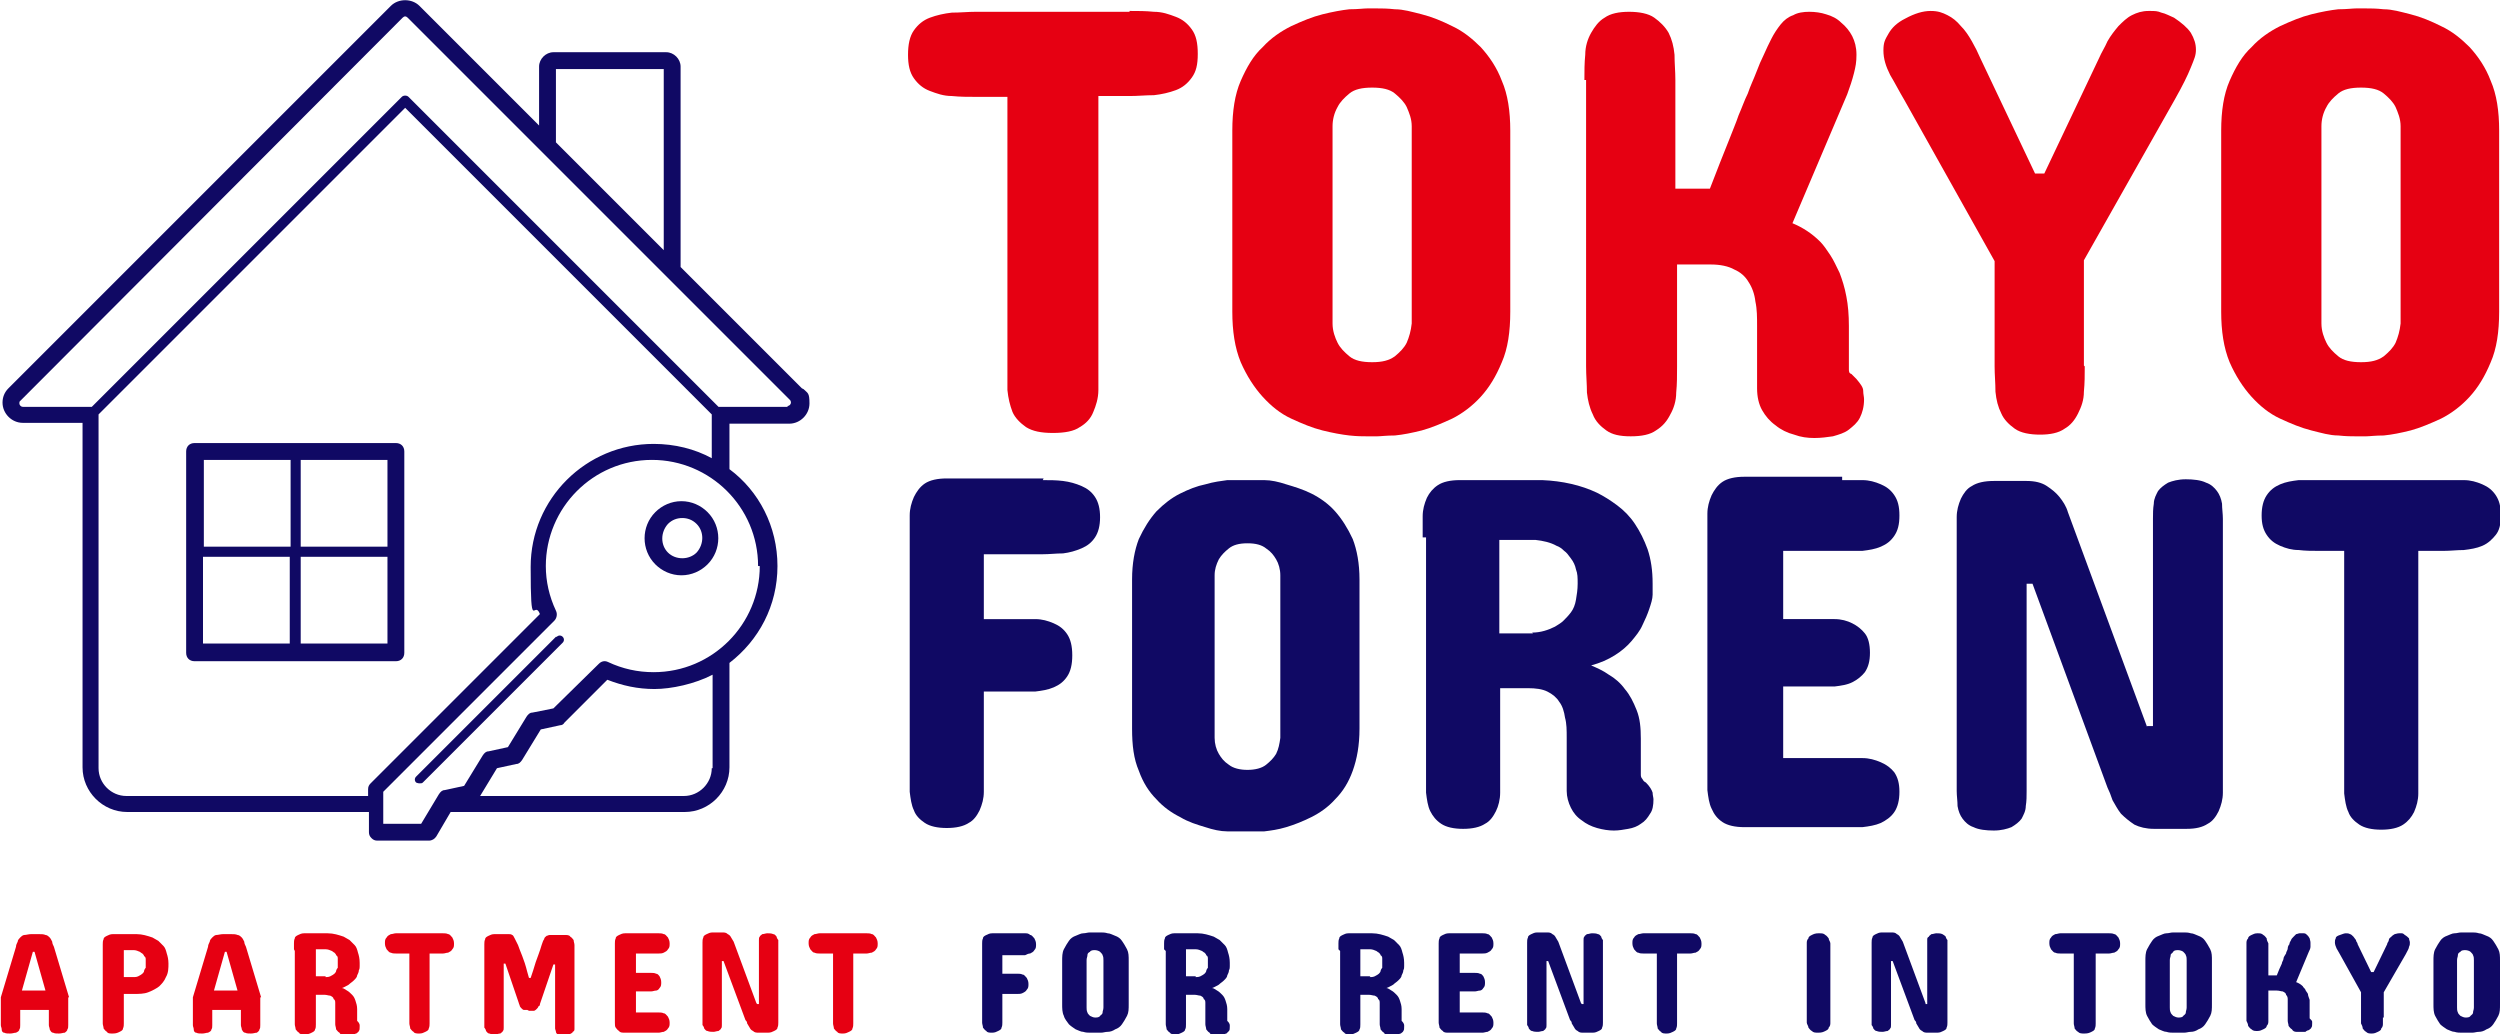
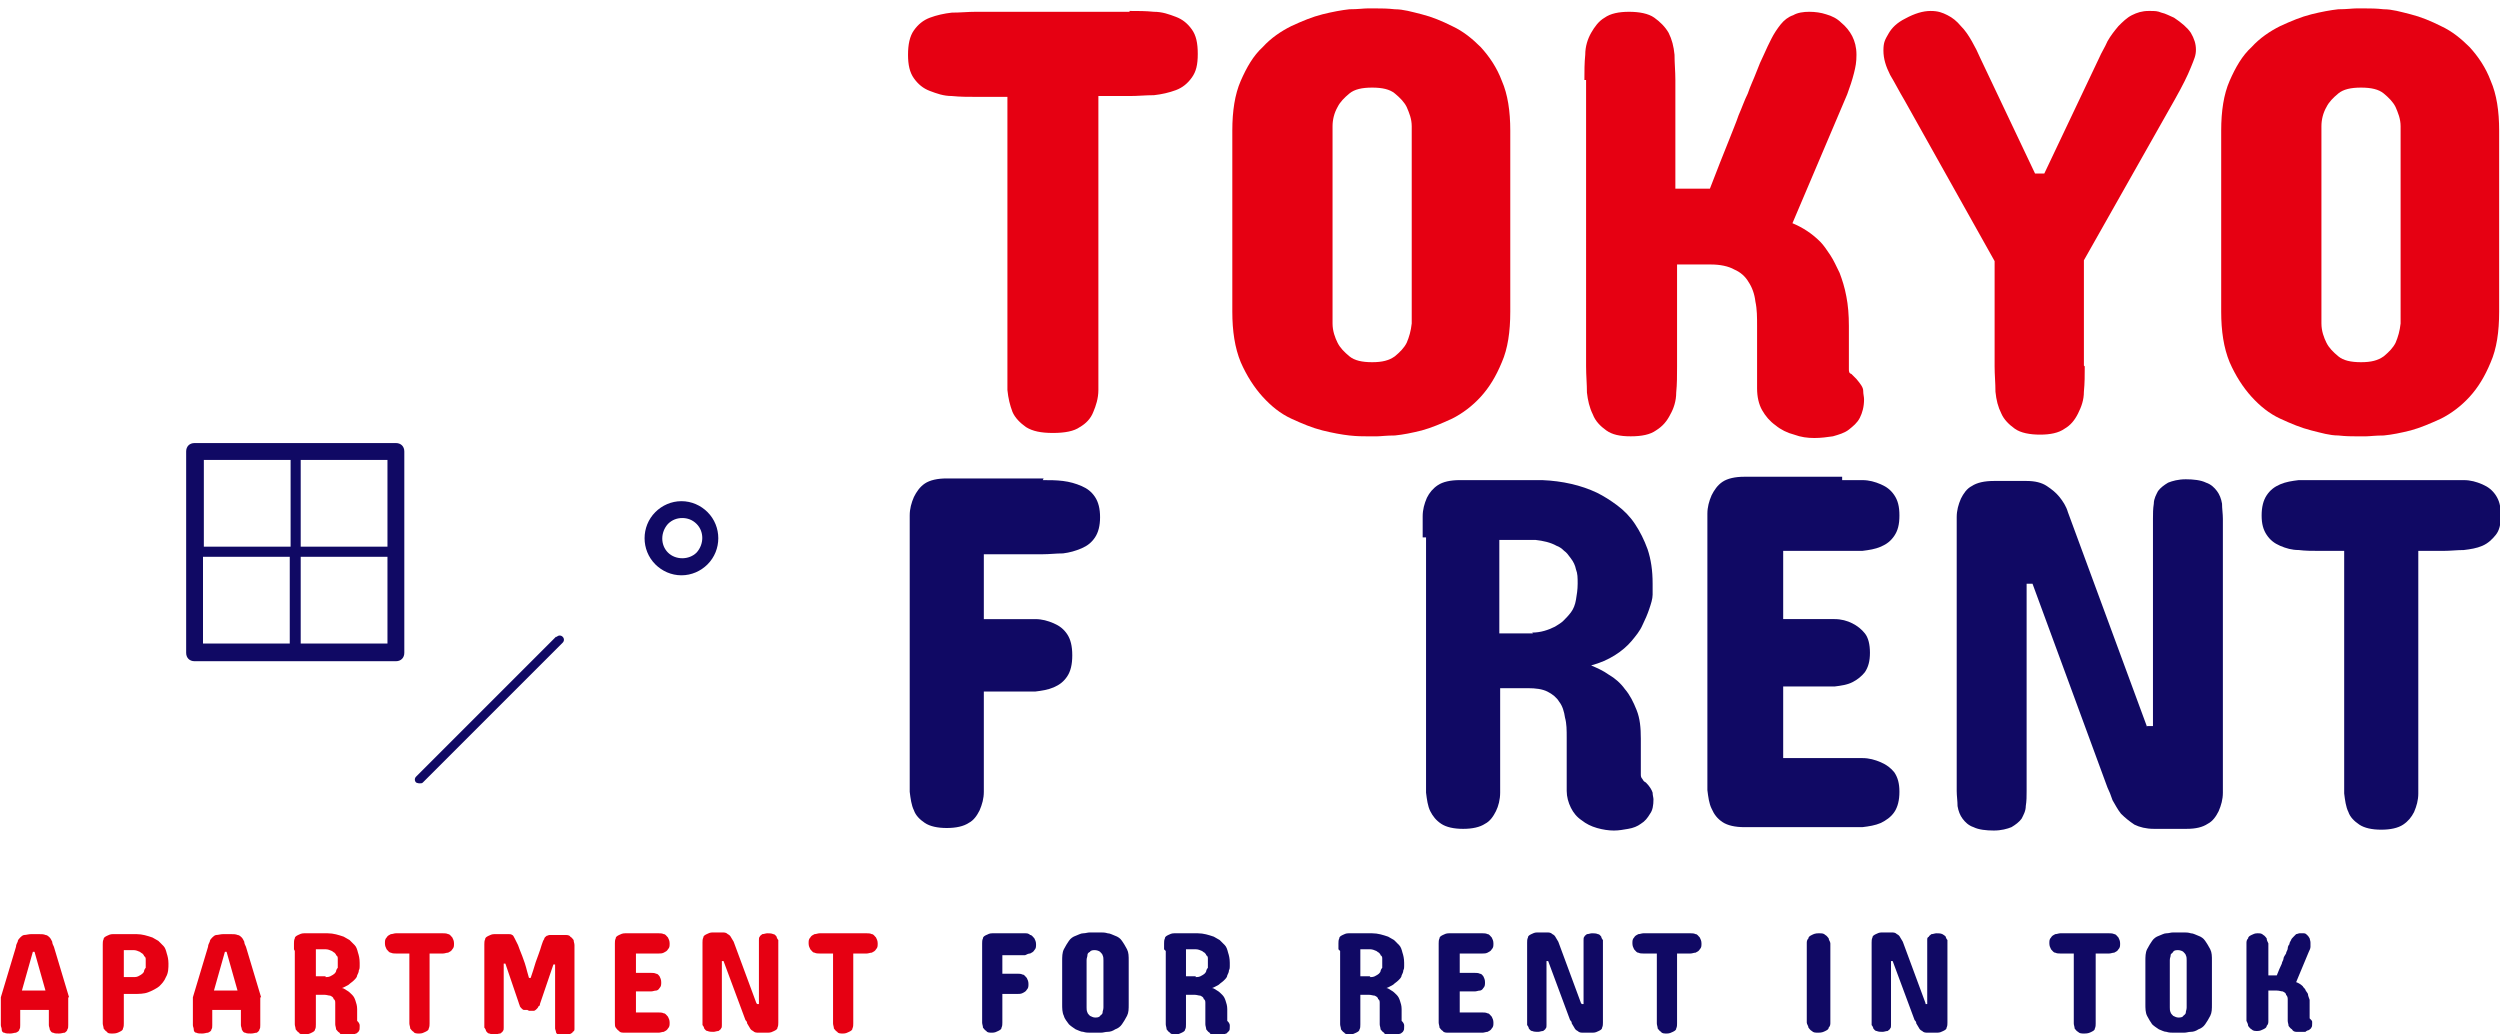
<svg xmlns="http://www.w3.org/2000/svg" version="1.1" viewBox="0 0 296.8 122.8">
  <defs>
    <style>
      .cls-1 {
        fill: #100964;
      }

      .cls-2 {
        fill: #e60012;
      }
    </style>
  </defs>
  <g>
    <g id="_レイヤー_1" data-name="レイヤー_1">
      <g>
        <g>
          <path class="cls-2" d="M134.1,1.3c1,0,1.9,0,2.9.1,1,0,1.8.3,2.6.6.8.3,1.4.8,1.9,1.5.5.7.7,1.6.7,2.9s-.2,2.1-.7,2.8c-.5.7-1.1,1.2-1.9,1.5-.8.3-1.7.5-2.6.6-1,0-1.9.1-2.9.1h-3.7v31.9c0,1,0,2,0,3,0,1-.3,1.9-.6,2.6-.3.8-.9,1.4-1.6,1.8-.7.5-1.8.7-3.2.7s-2.4-.2-3.2-.7c-.7-.5-1.3-1.1-1.6-1.8-.3-.8-.5-1.6-.6-2.6,0-1,0-2,0-3V11.5h-3.7c-1,0-1.9,0-2.9-.1-1,0-1.8-.3-2.6-.6-.8-.3-1.4-.8-1.9-1.5-.5-.7-.7-1.6-.7-2.8s.2-2.2.7-2.9c.5-.7,1.1-1.2,1.9-1.5.8-.3,1.7-.5,2.6-.6,1,0,1.9-.1,2.9-.1h18.2Z" />
          <path class="cls-2" d="M146.3,15.5c0-2.3.3-4.3,1-5.9.7-1.6,1.5-3,2.6-4,1-1.1,2.2-1.9,3.4-2.5,1.3-.6,2.5-1.1,3.7-1.4,1.2-.3,2.3-.5,3.2-.6,1,0,1.7-.1,2.1-.1h1.2c.5,0,1.2,0,2.1.1,1,0,2,.3,3.2.6,1.2.3,2.4.8,3.6,1.4,1.3.6,2.4,1.5,3.4,2.5,1,1.1,1.9,2.4,2.5,4,.7,1.6,1,3.6,1,5.9v21.5c0,2.4-.3,4.4-1,6-.7,1.7-1.5,3-2.5,4.1-1,1.1-2.2,2-3.4,2.6-1.3.6-2.5,1.1-3.6,1.4-1.2.3-2.2.5-3.2.6-1,0-1.7.1-2.1.1h-1.2c-.5,0-1.2,0-2.1-.1s-2-.3-3.2-.6-2.4-.8-3.7-1.4c-1.3-.6-2.4-1.5-3.4-2.6-1-1.1-1.9-2.5-2.6-4.1-.7-1.7-1-3.7-1-6V15.5ZM158.2,38.4c0,.9.3,1.7.6,2.3.3.6.8,1.1,1.4,1.6s1.5.7,2.7.7,2-.2,2.7-.7c.6-.5,1.1-1,1.4-1.6.3-.7.5-1.4.6-2.3V15c0-.9-.3-1.6-.6-2.3-.3-.6-.8-1.1-1.4-1.6-.6-.5-1.5-.7-2.7-.7s-2.1.2-2.7.7-1.1,1-1.4,1.6c-.4.7-.6,1.5-.6,2.3v23.4Z" />
          <path class="cls-2" d="M188.1,9.5c0-1,0-2,.1-3,0-1,.3-1.9.7-2.6s.9-1.4,1.6-1.8c.7-.5,1.7-.7,2.9-.7s2.3.2,3,.7c.7.5,1.3,1.1,1.7,1.8.4.8.6,1.6.7,2.6,0,1,.1,2,.1,3v12.9h4.1c.8-2.1,1.6-4.1,2.4-6.1.3-.8.7-1.7,1-2.6.4-.9.7-1.8,1.1-2.6.3-.9.7-1.7,1-2.5.3-.8.6-1.5.9-2.1.3-.7.6-1.3.9-1.9.3-.6.7-1.2,1.1-1.7.4-.5.9-.9,1.5-1.1.5-.3,1.2-.4,1.9-.4s1.4.1,2,.3c.7.2,1.3.5,1.8,1,.5.4,1,1,1.3,1.6.3.6.5,1.3.5,2.2s-.1,1.4-.3,2.2c-.2.8-.5,1.7-.8,2.5l-6.5,15.3c1.2.5,2.3,1.2,3.3,2.2.4.4.8,1,1.2,1.6.4.6.7,1.3,1.1,2.1.3.8.6,1.7.8,2.8.2,1,.3,2.2.3,3.5v5.1c0,.3,0,.5.3.6.2.2.4.4.6.6.5.6.8,1,.8,1.4,0,.4.1.7.1,1,0,.9-.2,1.6-.5,2.2-.3.6-.8,1-1.3,1.4-.5.4-1.2.6-1.9.8-.7.1-1.4.2-2.2.2s-1.6-.1-2.4-.4c-.8-.2-1.6-.6-2.2-1.1-.7-.5-1.2-1.1-1.6-1.8-.4-.7-.6-1.6-.6-2.6v-7.4c0-1,0-2-.2-2.9-.1-.9-.4-1.7-.8-2.3-.4-.7-1-1.2-1.7-1.5-.7-.4-1.7-.6-2.8-.6h-4v12.1c0,1.1,0,2.1-.1,3.1,0,1-.3,1.9-.7,2.6-.4.8-.9,1.4-1.7,1.9-.7.5-1.7.7-3,.7s-2.2-.2-2.9-.7c-.7-.5-1.3-1.1-1.6-1.9-.4-.8-.6-1.7-.7-2.6,0-1-.1-2-.1-3.1V9.5Z" />
          <path class="cls-2" d="M247.5,43.5c0,1,0,2-.1,3,0,1-.3,1.8-.7,2.6-.4.8-.9,1.4-1.6,1.8-.7.5-1.7.7-2.9.7s-2.3-.2-3-.7c-.7-.5-1.3-1.1-1.6-1.8-.4-.8-.6-1.6-.7-2.6,0-1-.1-2-.1-3v-12.5l-10.7-19.1c-.6-1-1.1-2-1.7-3-.5-1-.8-1.9-.8-2.9s.2-1.3.6-2c.4-.7,1-1.3,2-1.8,1.1-.6,2.1-.9,3-.9s1.4.2,2,.5c.6.3,1.1.7,1.6,1.3.5.5.9,1.1,1.3,1.8.4.7.7,1.3,1,2l6.5,13.7h1.1l6.5-13.7c.3-.7.7-1.3,1-2,.4-.7.8-1.2,1.3-1.8.5-.5,1-1,1.6-1.3.6-.3,1.2-.5,2-.5s1,0,1.5.2c.5.1,1,.4,1.5.6.9.6,1.6,1.2,2,1.8.4.7.6,1.3.6,2s-.2,1.1-.6,2.1c-.4,1-1,2.2-1.9,3.8l-10.8,19.1v12.5Z" />
          <path class="cls-2" d="M263.7,15.5c0-2.3.3-4.3,1-5.9.7-1.6,1.5-3,2.6-4,1-1.1,2.2-1.9,3.4-2.5,1.3-.6,2.5-1.1,3.7-1.4,1.2-.3,2.3-.5,3.2-.6,1,0,1.7-.1,2.1-.1h1.2c.5,0,1.2,0,2.1.1,1,0,2,.3,3.2.6,1.2.3,2.4.8,3.6,1.4,1.3.6,2.4,1.5,3.4,2.5,1,1.1,1.9,2.4,2.5,4,.7,1.6,1,3.6,1,5.9v21.5c0,2.4-.3,4.4-1,6-.7,1.7-1.5,3-2.5,4.1-1,1.1-2.2,2-3.4,2.6-1.3.6-2.5,1.1-3.6,1.4-1.2.3-2.2.5-3.2.6-1,0-1.7.1-2.1.1h-1.2c-.5,0-1.2,0-2.1-.1-1,0-2-.3-3.2-.6-1.2-.3-2.4-.8-3.7-1.4-1.3-.6-2.4-1.5-3.4-2.6-1-1.1-1.9-2.5-2.6-4.1-.7-1.7-1-3.7-1-6V15.5ZM275.6,38.4c0,.9.3,1.7.6,2.3.3.6.8,1.1,1.4,1.6.6.5,1.5.7,2.7.7s2-.2,2.7-.7c.6-.5,1.1-1,1.4-1.6.3-.7.5-1.4.6-2.3V15c0-.9-.3-1.6-.6-2.3-.3-.6-.8-1.1-1.4-1.6-.6-.5-1.5-.7-2.7-.7s-2.1.2-2.7.7c-.6.5-1.1,1-1.4,1.6-.4.7-.6,1.5-.6,2.3v23.4Z" />
        </g>
        <g>
          <path class="cls-1" d="M123.8,57c.8,0,1.6,0,2.4.1s1.5.3,2.2.6c.7.3,1.2.7,1.6,1.3.4.6.6,1.4.6,2.4s-.2,1.8-.6,2.4c-.4.6-.9,1-1.6,1.3-.7.3-1.4.5-2.2.6-.8,0-1.6.1-2.4.1h-7v7.7h3.7c.8,0,1.6,0,2.4,0,.8,0,1.5.2,2.2.5.7.3,1.2.7,1.6,1.3.4.6.6,1.4.6,2.5s-.2,1.9-.6,2.5c-.4.6-.9,1-1.6,1.3-.7.3-1.4.4-2.2.5-.8,0-1.6,0-2.4,0h-3.7v9.4c0,.9,0,1.7,0,2.5,0,.8-.2,1.5-.5,2.2-.3.6-.7,1.2-1.3,1.5-.6.4-1.5.6-2.6.6s-2-.2-2.6-.6c-.6-.4-1.1-.9-1.3-1.5-.3-.6-.4-1.4-.5-2.2,0-.8,0-1.6,0-2.5v-27.8c0-.8,0-1.7,0-2.5,0-.8.2-1.5.5-2.2.3-.6.7-1.2,1.3-1.6.6-.4,1.5-.6,2.6-.6h11.5Z" />
-           <path class="cls-1" d="M134.4,68.8c0-1.9.3-3.5.8-4.8.6-1.3,1.3-2.4,2.1-3.3.9-.9,1.8-1.6,2.8-2.1,1-.5,2-.9,3-1.1,1-.3,1.9-.4,2.6-.5.8,0,1.4,0,1.7,0h1c.4,0,1,0,1.7,0,.8,0,1.7.2,2.6.5,1,.3,2,.6,3,1.1,1,.5,2,1.2,2.8,2.1.8.9,1.5,2,2.1,3.3.5,1.3.8,2.9.8,4.8v17.7c0,2-.3,3.6-.8,5-.5,1.4-1.2,2.5-2.1,3.4-.8.9-1.8,1.6-2.8,2.1-1,.5-2,.9-3,1.2-1,.3-1.8.4-2.6.5-.8,0-1.4,0-1.7,0h-1c-.4,0-1,0-1.7,0-.8,0-1.7-.2-2.6-.5-1-.3-2-.6-3-1.2-1-.5-2-1.2-2.8-2.1-.9-.9-1.6-2-2.1-3.4-.6-1.4-.8-3-.8-5v-17.7ZM144.2,87.6c0,.7.2,1.4.5,1.9.3.5.6.9,1.2,1.3.5.4,1.3.6,2.2.6s1.7-.2,2.2-.6c.5-.4.9-.8,1.2-1.3.3-.6.4-1.2.5-1.9v-19.3c0-.7-.2-1.4-.5-1.9-.3-.5-.6-.9-1.2-1.3-.5-.4-1.2-.6-2.2-.6s-1.7.2-2.2.6c-.5.4-.9.8-1.2,1.3-.3.6-.5,1.2-.5,1.9v19.3Z" />
          <path class="cls-1" d="M168.9,63.8c0-.8,0-1.7,0-2.5,0-.8.2-1.5.5-2.2.3-.6.7-1.1,1.3-1.5.6-.4,1.5-.6,2.6-.6h9.8c2.4.1,4.6.6,6.5,1.5.8.4,1.6.9,2.4,1.5.8.6,1.5,1.3,2.1,2.2.6.9,1.1,1.9,1.5,3,.4,1.2.6,2.5.6,4.1s0,.7,0,1.3c0,.5-.2,1.1-.4,1.7-.2.6-.5,1.3-.8,1.9-.3.7-.8,1.3-1.3,1.9s-1.2,1.2-2,1.7c-.8.5-1.7.9-2.8,1.2.7.3,1.4.6,2.1,1.1.7.4,1.4,1,1.9,1.7.6.7,1,1.5,1.4,2.5.4,1,.5,2.1.5,3.4v4.2c0,.2,0,.4.2.6.1.2.2.3.4.4.5.5.7.9.8,1.2,0,.3.1.6.1.8,0,.7-.1,1.3-.4,1.7-.3.5-.6.9-1.1,1.2-.4.3-.9.5-1.5.6-.6.1-1.1.2-1.7.2s-1.3-.1-2-.3c-.7-.2-1.3-.5-1.8-.9-.6-.4-1-.9-1.3-1.5s-.5-1.3-.5-2v-6.3c0-.9,0-1.7-.2-2.4-.1-.7-.3-1.4-.7-1.9-.3-.5-.8-.9-1.4-1.2-.6-.3-1.4-.4-2.3-.4h-3.3v9.9c0,.9,0,1.7,0,2.5,0,.8-.2,1.6-.5,2.2-.3.6-.7,1.2-1.3,1.5-.6.4-1.5.6-2.6.6s-2-.2-2.6-.6c-.6-.4-1-.9-1.3-1.5-.3-.6-.4-1.4-.5-2.2,0-.8,0-1.7,0-2.5v-27.8ZM181.9,75.1c1,0,1.9-.3,2.7-.7.3-.2.7-.4,1-.7.3-.3.6-.6.9-1,.3-.4.5-.9.6-1.5.1-.6.2-1.2.2-1.9s0-1.2-.2-1.7c-.1-.5-.3-.9-.6-1.3s-.5-.7-.8-.9c-.3-.3-.6-.5-.9-.6-.7-.4-1.6-.6-2.5-.7h-4.3v11.1h4Z" />
          <path class="cls-1" d="M218.7,57c.8,0,1.6,0,2.4,0,.8,0,1.5.2,2.2.5.7.3,1.2.7,1.6,1.3.4.6.6,1.3.6,2.4s-.2,1.8-.6,2.4c-.4.6-.9,1-1.6,1.3-.7.3-1.4.4-2.2.5-.8,0-1.6,0-2.4,0h-7v8.1h3.7c.8,0,1.6,0,2.4,0,.8,0,1.5.2,2.1.5.6.3,1.1.7,1.5,1.2.4.5.6,1.3.6,2.3s-.2,1.7-.6,2.3c-.4.5-.9.9-1.5,1.2-.6.3-1.3.4-2.1.5-.8,0-1.6,0-2.4,0h-3.7v8.5h7c.8,0,1.6,0,2.4,0,.8,0,1.5.2,2.2.5.7.3,1.2.7,1.6,1.2.4.6.6,1.3.6,2.3s-.2,1.8-.6,2.4c-.4.6-1,1-1.6,1.3-.7.3-1.4.4-2.2.5-.8,0-1.6,0-2.4,0h-11.6c-1.1,0-2-.2-2.6-.6s-1-.9-1.3-1.6c-.3-.6-.4-1.4-.5-2.2,0-.8,0-1.6,0-2.5v-27.8c0-.8,0-1.7,0-2.5,0-.8.2-1.5.5-2.2.3-.6.7-1.2,1.3-1.6.6-.4,1.5-.6,2.6-.6h11.6Z" />
          <path class="cls-1" d="M254.9,86.2h.7v-24.6c0-.6,0-1.2.1-1.8,0-.6.3-1.1.5-1.5.3-.4.7-.7,1.2-1,.5-.2,1.2-.4,2.1-.4s1.8.1,2.4.4c.6.2,1,.6,1.3,1,.3.4.5.9.6,1.5,0,.6.1,1.2.1,1.8v30c0,.9,0,1.7,0,2.5,0,.8-.2,1.5-.5,2.2-.3.6-.7,1.2-1.3,1.5-.6.4-1.4.6-2.5.6h-3.9c-.9,0-1.7-.2-2.3-.5-.6-.4-1.1-.8-1.6-1.3-.4-.5-.7-1.1-1-1.6-.2-.6-.4-1.1-.6-1.5l-8.9-24.2h-.7v24.6c0,.6,0,1.2-.1,1.8,0,.6-.3,1.1-.5,1.5-.3.4-.7.7-1.2,1-.5.2-1.2.4-2.1.4s-1.8-.1-2.4-.4c-.6-.2-1-.6-1.3-1-.3-.4-.5-.9-.6-1.5,0-.6-.1-1.2-.1-1.8v-30c0-.8,0-1.7,0-2.5,0-.8.2-1.5.5-2.2.3-.6.7-1.2,1.3-1.5.6-.4,1.5-.6,2.6-.6h3.9c1,0,1.8.2,2.4.6.6.4,1.1.8,1.5,1.3.4.5.8,1.1,1,1.8l9.4,25.5Z" />
          <path class="cls-1" d="M290.1,57c.8,0,1.6,0,2.4,0,.8,0,1.5.2,2.2.5.7.3,1.2.7,1.6,1.3.4.6.6,1.3.6,2.4s-.2,1.8-.6,2.3-.9,1-1.6,1.3c-.7.3-1.4.4-2.2.5-.8,0-1.6.1-2.4.1h-3v26.3c0,.8,0,1.7,0,2.5,0,.8-.2,1.5-.5,2.2-.3.6-.7,1.1-1.3,1.5-.6.4-1.5.6-2.6.6s-2-.2-2.6-.6c-.6-.4-1.1-.9-1.3-1.5-.3-.6-.4-1.4-.5-2.2,0-.8,0-1.6,0-2.5v-26.3h-3c-.8,0-1.6,0-2.4-.1-.8,0-1.5-.2-2.2-.5-.7-.3-1.2-.7-1.6-1.3-.4-.6-.6-1.3-.6-2.3s.2-1.8.6-2.4c.4-.6.9-1,1.6-1.3.7-.3,1.4-.4,2.2-.5.8,0,1.6,0,2.4,0h15Z" />
        </g>
        <g>
          <path class="cls-2" d="M8.1,118.4c0,.4,0,.8,0,1.2,0,.4,0,.8,0,1.2v.3c0,.2,0,.4,0,.6,0,.2,0,.4-.1.5,0,.2-.2.3-.3.4-.2,0-.4.1-.7.1s-.5,0-.7-.1c-.2,0-.3-.2-.4-.4,0-.2-.1-.3-.1-.5,0-.2,0-.4,0-.6v-1.2h-3.4v1.2c0,.2,0,.4,0,.6,0,.2,0,.4-.1.5,0,.2-.2.3-.4.4-.2,0-.4.1-.7.1s-.5,0-.7-.1c-.2,0-.3-.2-.3-.4,0-.2-.1-.3-.1-.5,0-.2,0-.4,0-.6v-.3c0-.2,0-.4,0-.6,0-.2,0-.4,0-.6,0-.2,0-.4,0-.6,0-.2,0-.4,0-.6.3-1,.6-2,.9-3,.3-1,.6-2,.9-3,0-.2.1-.4.2-.6,0-.2.2-.4.3-.5.1-.1.3-.3.5-.3.2,0,.5-.1.8-.1h.9c.3,0,.6,0,.8.1.2,0,.4.2.5.3.1.1.2.3.3.5,0,.2.1.4.2.6l1.8,6ZM2.7,117.6h2.7l-1.3-4.6h-.2l-1.3,4.6Z" />
          <path class="cls-2" d="M14.7,118v2.8c0,.2,0,.5,0,.7,0,.2,0,.4-.1.6,0,.2-.2.3-.4.4-.2.1-.4.2-.8.2s-.6,0-.7-.2c-.2-.1-.3-.3-.4-.4,0-.2-.1-.4-.1-.6,0-.2,0-.5,0-.7v-8c0-.2,0-.5,0-.7,0-.2,0-.4.1-.6,0-.2.2-.3.4-.4.2-.1.4-.2.7-.2h2.8c.7,0,1.3.2,1.9.4.2.1.5.3.7.4.2.2.4.4.6.6.2.2.3.5.4.9.1.3.2.7.2,1.2s0,1.1-.3,1.6c-.2.5-.5.8-.8,1.1-.4.3-.8.5-1.3.7-.5.2-1.1.2-1.8.2h-1.1ZM15.8,116c.3,0,.5,0,.8-.2,0,0,.2-.1.3-.2s.2-.2.2-.3c0-.1.1-.3.2-.4,0-.2,0-.3,0-.5s0-.4,0-.5c0-.1,0-.3-.2-.4,0-.1-.1-.2-.2-.3,0,0-.2-.1-.3-.2-.2-.1-.5-.2-.7-.2h-1.2v3.2h1.2Z" />
          <path class="cls-2" d="M30.9,118.4c0,.4,0,.8,0,1.2,0,.4,0,.8,0,1.2v.3c0,.2,0,.4,0,.6,0,.2,0,.4-.1.5,0,.2-.2.3-.3.4-.2,0-.4.1-.7.1s-.5,0-.7-.1c-.2,0-.3-.2-.4-.4,0-.2-.1-.3-.1-.5,0-.2,0-.4,0-.6v-1.2h-3.4v1.2c0,.2,0,.4,0,.6,0,.2,0,.4-.1.5,0,.2-.2.3-.4.4-.2,0-.4.1-.7.1s-.5,0-.7-.1c-.2,0-.3-.2-.3-.4,0-.2-.1-.3-.1-.5,0-.2,0-.4,0-.6v-.3c0-.2,0-.4,0-.6,0-.2,0-.4,0-.6,0-.2,0-.4,0-.6,0-.2,0-.4,0-.6.3-1,.6-2,.9-3,.3-1,.6-2,.9-3,0-.2.1-.4.2-.6,0-.2.2-.4.3-.5.1-.1.3-.3.5-.3.2,0,.5-.1.8-.1h.9c.3,0,.6,0,.8.1.2,0,.4.2.5.3.1.1.2.3.3.5,0,.2.1.4.2.6l1.8,6ZM25.5,117.6h2.7l-1.3-4.6h-.2l-1.3,4.6Z" />
          <path class="cls-2" d="M34.9,112.7c0-.2,0-.5,0-.7,0-.2,0-.4.1-.6,0-.2.2-.3.4-.4.2-.1.4-.2.7-.2h2.8c.7,0,1.3.2,1.9.4.2.1.5.3.7.4.2.2.4.4.6.6.2.2.3.5.4.9.1.3.2.7.2,1.2s0,.2,0,.4c0,.2,0,.3-.1.5,0,.2-.1.4-.2.6,0,.2-.2.4-.4.6-.2.2-.4.3-.6.5-.2.1-.5.3-.8.4.2,0,.4.2.6.3.2.1.4.3.6.5.2.2.3.4.4.7s.2.6.2,1v1.2c0,0,0,.1,0,.2,0,0,0,0,.1.1.1.1.2.3.2.4,0,0,0,.2,0,.2,0,.2,0,.4-.1.5,0,.1-.2.2-.3.3-.1,0-.3.1-.4.2-.2,0-.3,0-.5,0s-.4,0-.6,0c-.2,0-.4-.1-.5-.3-.2-.1-.3-.3-.4-.4,0-.2-.1-.4-.1-.6v-1.8c0-.2,0-.5,0-.7,0-.2,0-.4-.2-.5,0-.2-.2-.3-.4-.4-.2,0-.4-.1-.7-.1h-1v2.8c0,.2,0,.5,0,.7,0,.2,0,.5-.1.6,0,.2-.2.3-.4.4-.2.1-.4.2-.8.2s-.6,0-.7-.2c-.2-.1-.3-.3-.4-.4,0-.2-.1-.4-.1-.6,0-.2,0-.5,0-.7v-8ZM38.6,116c.3,0,.5,0,.8-.2,0,0,.2-.1.3-.2,0,0,.2-.2.2-.3,0-.1.1-.3.2-.4,0-.2,0-.3,0-.6s0-.4,0-.5c0-.1,0-.3-.2-.4,0-.1-.1-.2-.2-.3,0,0-.2-.1-.3-.2-.2-.1-.5-.2-.7-.2h-1.2v3.2h1.2Z" />
          <path class="cls-2" d="M51.9,110.8c.2,0,.5,0,.7,0,.2,0,.4,0,.6.1.2,0,.3.2.5.4.1.2.2.4.2.7s0,.5-.2.7c-.1.2-.3.3-.5.4-.2,0-.4.1-.6.1-.2,0-.5,0-.7,0h-.9v7.6c0,.2,0,.5,0,.7,0,.2,0,.4-.1.6,0,.2-.2.3-.4.4-.2.1-.4.2-.7.2s-.6,0-.7-.2c-.2-.1-.3-.3-.4-.4,0-.2-.1-.4-.1-.6,0-.2,0-.5,0-.7v-7.6h-.9c-.2,0-.5,0-.7,0-.2,0-.4,0-.6-.1-.2,0-.3-.2-.5-.4-.1-.2-.2-.4-.2-.7s0-.5.2-.7c.1-.2.3-.3.5-.4.2,0,.4-.1.6-.1.2,0,.5,0,.7,0h4.3Z" />
          <path class="cls-2" d="M62.6,119.9c-.2,0-.3,0-.4,0-.1,0-.2-.1-.3-.2,0,0-.2-.2-.2-.3,0-.1-.1-.2-.1-.3l-1.6-4.7h-.2v7.1c0,.2,0,.4,0,.5,0,.2,0,.3-.1.4,0,.1-.2.2-.3.3-.2,0-.4.1-.6.1s-.5,0-.7-.1c-.2,0-.3-.2-.4-.3,0-.1-.1-.3-.2-.4,0-.2,0-.3,0-.5v-8.7c0-.2,0-.5,0-.7,0-.2,0-.4.1-.6,0-.2.2-.3.4-.4.2-.1.4-.2.7-.2h1.2c.2,0,.4,0,.5,0,.1,0,.3,0,.4.1.1,0,.2.2.3.4.1.2.2.4.4.8.1.3.3.8.5,1.3.2.5.4,1.1.6,1.9l.2.7h.2l.3-.9c.2-.7.4-1.3.6-1.8.2-.5.3-.9.4-1.2.1-.3.2-.6.3-.7,0-.2.2-.3.3-.4.1,0,.2-.1.4-.1.1,0,.3,0,.5,0h1.2c.3,0,.6,0,.7.2.2.1.3.3.4.4,0,.2.1.4.1.6,0,.2,0,.5,0,.7v8.7c0,.2,0,.4,0,.5,0,.2,0,.3-.2.4,0,.1-.2.2-.4.3-.2,0-.4.1-.7.1s-.5,0-.6-.1c-.2,0-.3-.2-.3-.3,0-.1-.1-.3-.1-.4,0-.2,0-.3,0-.5v-7.1h-.2l-1.6,4.7c0,.1,0,.2-.2.3,0,.1-.1.2-.2.3,0,0-.2.2-.3.2-.1,0-.2,0-.4,0h-.2Z" />
          <path class="cls-2" d="M77.5,110.8c.2,0,.5,0,.7,0,.2,0,.4,0,.6.1.2,0,.3.2.5.4.1.2.2.4.2.7s0,.5-.2.7c-.1.2-.3.3-.5.4s-.4.1-.6.1c-.2,0-.5,0-.7,0h-2v2.3h1.1c.2,0,.5,0,.7,0,.2,0,.4,0,.6.1.2,0,.3.2.4.3.1.2.2.4.2.7s0,.5-.2.7c-.1.2-.3.3-.4.3-.2,0-.4.1-.6.1-.2,0-.5,0-.7,0h-1.1v2.5h2c.2,0,.5,0,.7,0s.4,0,.6.1c.2,0,.3.2.5.4.1.2.2.4.2.7s0,.5-.2.7c-.1.2-.3.3-.5.4-.2,0-.4.1-.6.1-.2,0-.5,0-.7,0h-3.3c-.3,0-.6,0-.7-.2-.2-.1-.3-.3-.4-.4s-.1-.4-.1-.6c0-.2,0-.5,0-.7v-8c0-.2,0-.5,0-.7,0-.2,0-.4.1-.6,0-.2.2-.3.4-.4.2-.1.4-.2.7-.2h3.3Z" />
          <path class="cls-2" d="M89.9,119.2h.2v-7.1c0-.2,0-.4,0-.5,0-.2,0-.3.1-.4,0-.1.2-.2.3-.3.2,0,.4-.1.6-.1s.5,0,.7.1c.2,0,.3.2.4.3,0,.1.1.3.2.4,0,.2,0,.3,0,.5v8.6c0,.2,0,.5,0,.7,0,.2,0,.4-.1.6,0,.2-.2.3-.4.4-.2.1-.4.2-.7.2h-1.1c-.3,0-.5,0-.7-.2-.2-.1-.3-.2-.4-.4-.1-.2-.2-.3-.3-.5,0-.2-.1-.3-.2-.4l-2.6-7h-.2v7.1c0,.2,0,.4,0,.5,0,.2,0,.3-.1.4,0,.1-.2.2-.3.3-.2,0-.4.1-.6.1s-.5,0-.7-.1c-.2,0-.3-.2-.4-.3,0-.1-.1-.3-.2-.4,0-.2,0-.3,0-.5v-8.6c0-.2,0-.5,0-.7,0-.2,0-.4.1-.6,0-.2.2-.3.4-.4.2-.1.4-.2.7-.2h1.1c.3,0,.5,0,.7.2.2.1.3.2.4.4.1.2.2.3.3.5l2.7,7.3Z" />
          <path class="cls-2" d="M102.2,110.8c.2,0,.5,0,.7,0,.2,0,.4,0,.6.1.2,0,.3.2.5.4.1.2.2.4.2.7s0,.5-.2.7c-.1.2-.3.3-.5.4-.2,0-.4.1-.6.1-.2,0-.5,0-.7,0h-.9v7.6c0,.2,0,.5,0,.7,0,.2,0,.4-.1.6,0,.2-.2.3-.4.4-.2.1-.4.2-.7.2s-.6,0-.7-.2c-.2-.1-.3-.3-.4-.4,0-.2-.1-.4-.1-.6,0-.2,0-.5,0-.7v-7.6h-.9c-.2,0-.5,0-.7,0-.2,0-.4,0-.6-.1-.2,0-.3-.2-.5-.4-.1-.2-.2-.4-.2-.7s0-.5.2-.7c.1-.2.3-.3.5-.4.2,0,.4-.1.6-.1.2,0,.5,0,.7,0h4.3Z" />
          <path class="cls-1" d="M121,110.8c.2,0,.5,0,.7,0,.2,0,.4,0,.6.2.2,0,.3.2.5.4.1.2.2.4.2.7s0,.5-.2.7c-.1.2-.3.3-.5.4-.2,0-.4.1-.6.2-.2,0-.5,0-.7,0h-2v2.2h1.1c.2,0,.4,0,.7,0,.2,0,.4,0,.6.1.2,0,.3.2.5.4.1.2.2.4.2.7s0,.5-.2.7c-.1.2-.3.3-.5.4s-.4.1-.6.1c-.2,0-.5,0-.7,0h-1.1v2.7c0,.2,0,.5,0,.7,0,.2,0,.4-.1.6,0,.2-.2.3-.4.4-.2.1-.4.2-.7.2s-.6,0-.7-.2c-.2-.1-.3-.3-.4-.4,0-.2-.1-.4-.1-.6,0-.2,0-.5,0-.7v-8c0-.2,0-.5,0-.7,0-.2,0-.4.1-.6,0-.2.2-.3.4-.4.2-.1.4-.2.7-.2h3.3Z" />
          <path class="cls-1" d="M126.1,114.1c0-.5,0-1,.2-1.4.2-.4.4-.7.6-1,.2-.3.5-.5.8-.6.3-.1.6-.3.9-.3.3,0,.5-.1.8-.1.2,0,.4,0,.5,0h.3c.1,0,.3,0,.5,0,.2,0,.5,0,.8.1.3,0,.6.2.9.3.3.1.6.3.8.6.2.3.4.6.6,1,.2.4.2.8.2,1.4v5.1c0,.6,0,1-.2,1.4-.2.4-.4.7-.6,1-.2.3-.5.5-.8.6-.3.2-.6.3-.9.3-.3,0-.5.1-.8.1-.2,0-.4,0-.5,0h-.3c-.1,0-.3,0-.5,0-.2,0-.5,0-.8-.1-.3,0-.6-.2-.9-.3-.3-.2-.6-.4-.8-.6-.2-.3-.5-.6-.6-1-.2-.4-.2-.9-.2-1.4v-5.1ZM129,119.6c0,.2,0,.4.1.6,0,.1.2.3.3.4.2.1.4.2.6.2s.5,0,.6-.2c.1-.1.3-.2.3-.4,0-.2.1-.3.1-.6v-5.6c0-.2,0-.4-.1-.6,0-.1-.2-.3-.3-.4-.1-.1-.4-.2-.6-.2s-.5,0-.6.2c-.2.1-.3.2-.3.4,0,.2-.1.3-.1.6v5.6Z" />
          <path class="cls-1" d="M138.2,112.7c0-.2,0-.5,0-.7,0-.2,0-.4.1-.6,0-.2.2-.3.4-.4.2-.1.4-.2.7-.2h2.8c.7,0,1.3.2,1.9.4.2.1.5.3.7.4.2.2.4.4.6.6.2.2.3.5.4.9.1.3.2.7.2,1.2s0,.2,0,.4c0,.2,0,.3-.1.5,0,.2-.1.4-.2.6,0,.2-.2.4-.4.6-.2.2-.4.3-.6.5-.2.1-.5.3-.8.4.2,0,.4.2.6.3.2.1.4.3.6.5.2.2.3.4.4.7.1.3.2.6.2,1v1.2c0,0,0,.1,0,.2,0,0,0,0,.1.1.1.1.2.3.2.4,0,0,0,.2,0,.2,0,.2,0,.4-.1.5s-.2.2-.3.3c-.1,0-.3.1-.4.2-.2,0-.3,0-.5,0s-.4,0-.6,0c-.2,0-.4-.1-.5-.3-.2-.1-.3-.3-.4-.4,0-.2-.1-.4-.1-.6v-1.8c0-.2,0-.5,0-.7,0-.2,0-.4-.2-.5,0-.2-.2-.3-.4-.4-.2,0-.4-.1-.7-.1h-1v2.8c0,.2,0,.5,0,.7,0,.2,0,.5-.1.6,0,.2-.2.3-.4.4-.2.1-.4.2-.7.2s-.6,0-.7-.2c-.2-.1-.3-.3-.4-.4,0-.2-.1-.4-.1-.6,0-.2,0-.5,0-.7v-8ZM141.9,116c.3,0,.5,0,.8-.2,0,0,.2-.1.3-.2,0,0,.2-.2.2-.3,0-.1.1-.3.2-.4,0-.2,0-.3,0-.6s0-.4,0-.5c0-.1,0-.3-.2-.4,0-.1-.1-.2-.2-.3,0,0-.2-.1-.3-.2-.2-.1-.5-.2-.7-.2h-1.2v3.2h1.2Z" />
          <path class="cls-1" d="M158.9,112.7c0-.2,0-.5,0-.7,0-.2,0-.4.1-.6,0-.2.2-.3.4-.4.2-.1.4-.2.7-.2h2.8c.7,0,1.3.2,1.9.4.2.1.5.3.7.4.2.2.4.4.6.6.2.2.3.5.4.9.1.3.2.7.2,1.2s0,.2,0,.4c0,.2,0,.3-.1.5,0,.2-.1.4-.2.6,0,.2-.2.4-.4.6-.2.2-.4.3-.6.5-.2.1-.5.3-.8.4.2,0,.4.2.6.3.2.1.4.3.6.5.2.2.3.4.4.7.1.3.2.6.2,1v1.2c0,0,0,.1,0,.2,0,0,0,0,.1.1.1.1.2.3.2.4,0,0,0,.2,0,.2,0,.2,0,.4-.1.5,0,.1-.2.2-.3.3-.1,0-.3.1-.4.2-.2,0-.3,0-.5,0s-.4,0-.6,0c-.2,0-.4-.1-.5-.3-.2-.1-.3-.3-.4-.4,0-.2-.1-.4-.1-.6v-1.8c0-.2,0-.5,0-.7,0-.2,0-.4-.2-.5,0-.2-.2-.3-.4-.4-.2,0-.4-.1-.7-.1h-1v2.8c0,.2,0,.5,0,.7,0,.2,0,.5-.1.6,0,.2-.2.3-.4.4-.2.1-.4.2-.7.2s-.6,0-.7-.2c-.2-.1-.3-.3-.4-.4,0-.2-.1-.4-.1-.6,0-.2,0-.5,0-.7v-8ZM162.6,116c.3,0,.5,0,.8-.2,0,0,.2-.1.3-.2,0,0,.2-.2.2-.3s.1-.3.2-.4c0-.2,0-.3,0-.6s0-.4,0-.5c0-.1,0-.3-.2-.4,0-.1-.1-.2-.2-.3,0,0-.2-.1-.3-.2-.2-.1-.5-.2-.7-.2h-1.2v3.2h1.2Z" />
          <path class="cls-1" d="M175.3,110.8c.2,0,.5,0,.7,0,.2,0,.4,0,.6.1.2,0,.3.2.5.4.1.2.2.4.2.7s0,.5-.2.7c-.1.2-.3.3-.5.4s-.4.1-.6.1c-.2,0-.5,0-.7,0h-2v2.3h1.1c.2,0,.5,0,.7,0,.2,0,.4,0,.6.1.2,0,.3.2.4.3.1.2.2.4.2.7s0,.5-.2.7c-.1.2-.3.3-.4.3-.2,0-.4.1-.6.1-.2,0-.5,0-.7,0h-1.1v2.5h2c.2,0,.5,0,.7,0,.2,0,.4,0,.6.1.2,0,.3.2.5.4.1.2.2.4.2.7s0,.5-.2.7c-.1.2-.3.3-.5.4-.2,0-.4.1-.6.1-.2,0-.5,0-.7,0h-3.3c-.3,0-.6,0-.7-.2-.2-.1-.3-.3-.4-.4,0-.2-.1-.4-.1-.6,0-.2,0-.5,0-.7v-8c0-.2,0-.5,0-.7,0-.2,0-.4.1-.6,0-.2.2-.3.4-.4.2-.1.4-.2.7-.2h3.3Z" />
          <path class="cls-1" d="M187.8,119.2h.2v-7.1c0-.2,0-.4,0-.5,0-.2,0-.3.1-.4,0-.1.2-.2.3-.3.2,0,.4-.1.6-.1s.5,0,.7.1c.2,0,.3.2.4.3,0,.1.1.3.2.4,0,.2,0,.3,0,.5v8.6c0,.2,0,.5,0,.7,0,.2,0,.4-.1.6,0,.2-.2.3-.4.4-.2.1-.4.2-.7.2h-1.1c-.3,0-.5,0-.7-.2-.2-.1-.3-.2-.4-.4s-.2-.3-.3-.5c0-.2-.1-.3-.2-.4l-2.6-7h-.2v7.1c0,.2,0,.4,0,.5,0,.2,0,.3-.1.4,0,.1-.2.2-.3.3-.2,0-.4.1-.6.1s-.5,0-.7-.1c-.2,0-.3-.2-.4-.3,0-.1-.1-.3-.2-.4,0-.2,0-.3,0-.5v-8.6c0-.2,0-.5,0-.7,0-.2,0-.4.1-.6,0-.2.2-.3.4-.4.2-.1.4-.2.7-.2h1.1c.3,0,.5,0,.7.2.2.1.3.2.4.4.1.2.2.3.3.5l2.7,7.3Z" />
          <path class="cls-1" d="M200,110.8c.2,0,.5,0,.7,0,.2,0,.4,0,.6.1.2,0,.3.2.5.4.1.2.2.4.2.7s0,.5-.2.7c-.1.2-.3.3-.5.4-.2,0-.4.1-.6.1-.2,0-.5,0-.7,0h-.9v7.6c0,.2,0,.5,0,.7,0,.2,0,.4-.1.6,0,.2-.2.3-.4.4-.2.1-.4.2-.7.2s-.6,0-.7-.2c-.2-.1-.3-.3-.4-.4,0-.2-.1-.4-.1-.6,0-.2,0-.5,0-.7v-7.6h-.9c-.2,0-.5,0-.7,0-.2,0-.4,0-.6-.1-.2,0-.3-.2-.5-.4-.1-.2-.2-.4-.2-.7s0-.5.2-.7c.1-.2.3-.3.5-.4.2,0,.4-.1.6-.1.2,0,.5,0,.7,0h4.3Z" />
          <path class="cls-1" d="M214.5,112.7c0-.2,0-.5,0-.7s0-.4.2-.6c0-.2.2-.3.4-.4.2-.1.4-.2.8-.2s.6,0,.8.2c.2.1.3.3.4.4,0,.2.2.4.2.6,0,.2,0,.5,0,.7v8c0,.2,0,.5,0,.7,0,.2,0,.4-.2.6,0,.2-.2.3-.4.4-.2.1-.4.2-.8.2s-.6,0-.8-.2c-.2-.1-.3-.3-.4-.4,0-.2-.2-.4-.2-.6,0-.2,0-.5,0-.7v-8Z" />
          <path class="cls-1" d="M228.6,119.2h.2v-7.1c0-.2,0-.4,0-.5,0-.2,0-.3.2-.4,0-.1.2-.2.3-.3.2,0,.4-.1.6-.1s.5,0,.7.1.3.2.4.3c0,.1.1.3.2.4,0,.2,0,.3,0,.5v8.6c0,.2,0,.5,0,.7,0,.2,0,.4-.1.6,0,.2-.2.3-.4.4-.2.1-.4.2-.7.2h-1.1c-.3,0-.5,0-.7-.2-.2-.1-.3-.2-.4-.4-.1-.2-.2-.3-.3-.5,0-.2-.1-.3-.2-.4l-2.6-7h-.2v7.1c0,.2,0,.4,0,.5,0,.2,0,.3-.1.4,0,.1-.2.2-.3.3-.2,0-.4.1-.6.1s-.5,0-.7-.1c-.2,0-.3-.2-.4-.3,0-.1-.1-.3-.2-.4,0-.2,0-.3,0-.5v-8.6c0-.2,0-.5,0-.7,0-.2,0-.4.1-.6,0-.2.2-.3.4-.4.2-.1.4-.2.7-.2h1.1c.3,0,.5,0,.7.2.2.1.3.2.4.4.1.2.2.3.3.5l2.7,7.3Z" />
          <path class="cls-1" d="M249.7,110.8c.2,0,.5,0,.7,0,.2,0,.4,0,.6.1.2,0,.3.2.5.4.1.2.2.4.2.7s0,.5-.2.7c-.1.2-.3.3-.5.4-.2,0-.4.1-.6.1-.2,0-.5,0-.7,0h-.9v7.6c0,.2,0,.5,0,.7s0,.4-.1.6c0,.2-.2.3-.4.4-.2.1-.4.2-.8.2s-.6,0-.8-.2c-.2-.1-.3-.3-.4-.4,0-.2-.1-.4-.1-.6,0-.2,0-.5,0-.7v-7.6h-.9c-.2,0-.5,0-.7,0-.2,0-.4,0-.6-.1-.2,0-.3-.2-.5-.4-.1-.2-.2-.4-.2-.7s0-.5.2-.7c.1-.2.3-.3.5-.4.2,0,.4-.1.6-.1.2,0,.5,0,.7,0h4.3Z" />
          <path class="cls-1" d="M254.7,114.1c0-.5,0-1,.2-1.4.2-.4.4-.7.6-1,.2-.3.5-.5.8-.6.3-.1.6-.3.9-.3.3,0,.5-.1.8-.1.2,0,.4,0,.5,0h.3c.1,0,.3,0,.5,0,.2,0,.5,0,.8.1.3,0,.6.2.9.3.3.1.6.3.8.6.2.3.4.6.6,1,.2.4.2.8.2,1.4v5.1c0,.6,0,1-.2,1.4-.2.4-.4.7-.6,1-.2.3-.5.5-.8.6-.3.2-.6.3-.9.3-.3,0-.5.1-.8.1-.2,0-.4,0-.5,0h-.3c-.1,0-.3,0-.5,0-.2,0-.5,0-.8-.1-.3,0-.6-.2-.9-.3-.3-.2-.6-.4-.8-.6-.2-.3-.4-.6-.6-1-.2-.4-.2-.9-.2-1.4v-5.1ZM257.6,119.6c0,.2,0,.4.1.6,0,.1.2.3.3.4.2.1.4.2.6.2s.5,0,.6-.2c.1-.1.3-.2.3-.4,0-.2.1-.3.1-.6v-5.6c0-.2,0-.4-.1-.6,0-.1-.2-.3-.3-.4-.1-.1-.4-.2-.6-.2s-.5,0-.6.2-.3.2-.3.4c0,.2-.1.3-.1.6v5.6Z" />
          <path class="cls-1" d="M266.7,112.7c0-.2,0-.5,0-.7,0-.2,0-.4.2-.6,0-.2.2-.3.4-.4.2-.1.4-.2.7-.2s.5,0,.7.2c.2.1.3.3.4.4,0,.2.1.4.2.6,0,.2,0,.5,0,.7v3.1h1c.2-.5.4-1,.6-1.4,0-.2.2-.4.2-.6,0-.2.2-.4.3-.6,0-.2.2-.4.2-.6,0-.2.1-.4.2-.5,0-.2.1-.3.2-.5,0-.1.2-.3.3-.4.1-.1.2-.2.3-.3.1,0,.3-.1.4-.1s.3,0,.5,0c.2,0,.3.1.4.2.1.1.2.2.3.4,0,.1.1.3.1.5s0,.3,0,.5c0,.2-.1.4-.2.6l-1.5,3.6c.3.1.6.3.8.5,0,.1.2.2.3.4,0,.1.2.3.3.5,0,.2.1.4.2.7,0,.2,0,.5,0,.8v1.2c0,0,0,.1,0,.2,0,0,0,0,.1.1.1.1.2.2.2.3,0,0,0,.2,0,.2,0,.2,0,.4-.1.5,0,.1-.2.2-.3.3-.1,0-.3.1-.4.2-.2,0-.3,0-.5,0s-.4,0-.6,0c-.2,0-.4-.1-.5-.3-.2-.1-.3-.3-.4-.4,0-.2-.1-.4-.1-.6v-1.8c0-.2,0-.5,0-.7,0-.2,0-.4-.2-.6,0-.2-.2-.3-.4-.4-.2,0-.4-.1-.7-.1h-1v2.9c0,.2,0,.5,0,.7,0,.2,0,.4-.2.6,0,.2-.2.3-.4.4-.2.1-.4.2-.7.2s-.5,0-.7-.2c-.2-.1-.3-.3-.4-.4,0-.2-.1-.4-.2-.6,0-.2,0-.5,0-.7v-8Z" />
-           <path class="cls-1" d="M282.9,120.8c0,.2,0,.5,0,.7,0,.2,0,.4-.2.6,0,.2-.2.3-.4.4-.2.1-.4.2-.7.2s-.5,0-.7-.2c-.2-.1-.3-.3-.4-.4,0-.2-.1-.4-.2-.6,0-.2,0-.5,0-.7v-3l-2.5-4.5c-.1-.2-.3-.5-.4-.7-.1-.2-.2-.5-.2-.7s0-.3.1-.5c0-.2.2-.3.5-.4.3-.1.5-.2.7-.2s.3,0,.5.1c.1,0,.3.2.4.3.1.1.2.3.3.4,0,.2.2.3.2.5l1.6,3.3h.3l1.6-3.3c0-.2.2-.3.2-.5,0-.2.2-.3.3-.4.1-.1.2-.2.4-.3.1,0,.3-.1.5-.1s.2,0,.3,0c.1,0,.2,0,.4.2.2.1.4.3.5.4,0,.2.1.3.1.5s0,.3-.1.5c0,.2-.2.5-.4.9l-2.6,4.5v3Z" />
-           <path class="cls-1" d="M288.9,114.1c0-.5,0-1,.2-1.4.2-.4.4-.7.6-1,.2-.3.5-.5.8-.6.3-.1.6-.3.9-.3.3,0,.5-.1.8-.1.2,0,.4,0,.5,0h.3c.1,0,.3,0,.5,0,.2,0,.5,0,.8.1.3,0,.6.2.9.3.3.1.6.3.8.6.2.3.4.6.6,1,.2.4.2.8.2,1.4v5.1c0,.6,0,1-.2,1.4-.2.4-.4.7-.6,1-.2.3-.5.5-.8.6-.3.2-.6.3-.9.3-.3,0-.5.1-.8.1-.2,0-.4,0-.5,0h-.3c-.1,0-.3,0-.5,0-.2,0-.5,0-.8-.1-.3,0-.6-.2-.9-.3-.3-.2-.6-.4-.8-.6-.2-.3-.4-.6-.6-1-.2-.4-.2-.9-.2-1.4v-5.1ZM291.7,119.6c0,.2,0,.4.1.6,0,.1.2.3.3.4.2.1.4.2.6.2s.5,0,.6-.2c.1-.1.3-.2.3-.4,0-.2.1-.3.1-.6v-5.6c0-.2,0-.4-.1-.6,0-.1-.2-.3-.3-.4-.1-.1-.4-.2-.6-.2s-.5,0-.6.2c-.2.1-.3.2-.3.4,0,.2-.1.3-.1.6v5.6Z" />
        </g>
        <g>
-           <path class="cls-1" d="M95.2,46.1l-14.4-14.4V7.9c0-.9-.8-1.7-1.7-1.7h-13.4c-.9,0-1.7.8-1.7,1.7v7L49.8.7c-.9-.9-2.5-.9-3.4,0L1,46.1c-.5.5-.7,1.1-.7,1.7,0,1.3,1.1,2.4,2.4,2.4h7.1v40.9c0,2.9,2.4,5.3,5.3,5.3h28.7v2.4c0,.3.1.5.3.7s.4.3.7.3h6.1c.4,0,.7-.2.9-.5l1.7-2.9h27.8c2.9,0,5.3-2.4,5.3-5.3v-12.4c3.5-2.7,5.7-6.8,5.7-11.5,0-4.7-2.2-8.9-5.7-11.5v-5.4h7.1c1.3,0,2.4-1.1,2.4-2.4s-.2-1.2-.7-1.7ZM66,8.2h12.8v21.5l-12.8-12.8v-8.7ZM84.5,91.2c0,1.8-1.5,3.3-3.3,3.3h-24.2l2-3.3,2.3-.5c.3,0,.5-.2.7-.5l2.2-3.6,2.3-.5c.2,0,.4-.1.5-.3l5.1-5.1c1.8.7,3.6,1.1,5.6,1.1s4.8-.6,6.9-1.7v11.1ZM90.2,67.2c0,6.9-5.6,12.6-12.6,12.6-1.9,0-3.7-.4-5.4-1.2-.4-.2-.8-.1-1.1.2l-5.4,5.3-2.5.5c-.3,0-.5.2-.7.5l-2.2,3.6-2.3.5c-.3,0-.5.2-.7.5l-2.2,3.6-2.3.5c-.3,0-.5.2-.7.5l-2.1,3.5h-4.5s0-2.4,0-2.4c0,0,0,0,0,0s0,0,0,0v-1.4l20.3-20.3c.3-.3.4-.8.2-1.2-.8-1.7-1.2-3.5-1.2-5.3,0-6.9,5.6-12.6,12.6-12.6,6.9,0,12.6,5.6,12.6,12.6ZM77.6,52.7c-8,0-14.6,6.5-14.6,14.6s.4,3.8,1.1,5.6l-20.1,20.1c-.2.2-.3.4-.3.7v.8H15c-1.8,0-3.3-1.5-3.3-3.3v-41.9s0,0,0-.1L48.1,12.8l36.4,36.4s0,0,0,.1v5.1c-2-1.1-4.4-1.7-6.9-1.7ZM93.5,48.3h-8.1s0,0-.1,0L48.5,11.5c-.2-.2-.6-.2-.8,0L10.9,48.3s0,0-.1,0H2.7c-.2,0-.4-.2-.4-.4s0-.2.1-.3L47.8,2.1c.2-.2.4-.2.6,0l15.9,15.9s0,0,0,0l14.8,14.8h0s14.7,14.7,14.7,14.7c0,0,.1.1.1.3,0,.2-.2.4-.4.4Z" />
          <path class="cls-1" d="M47,52.6h-23.9c-.6,0-1,.4-1,1v23.9c0,.6.4,1,1,1h23.9c.6,0,1-.4,1-1v-23.9c0-.6-.4-1-1-1ZM46,64.9h-10.3v-10.3h10.3v10.3ZM34.5,54.6v10.3h-10.3v-10.3h10.3ZM24.1,66.1h10.3v10.3h-10.3v-10.3ZM35.7,76.4v-10.3h10.3v10.3h-10.3Z" />
          <path class="cls-1" d="M77.8,67c.8.8,1.9,1.3,3.1,1.3s2.3-.5,3.1-1.3c1.7-1.7,1.7-4.5,0-6.2-.8-.8-1.9-1.3-3.1-1.3s-2.3.5-3.1,1.3c-1.7,1.7-1.7,4.5,0,6.2ZM79.3,62.2c.5-.5,1.1-.7,1.7-.7s1.2.2,1.7.7c.9.9.9,2.4,0,3.4-.9.9-2.5.9-3.4,0-.9-.9-.9-2.4,0-3.4Z" />
          <path class="cls-1" d="M66,75.6l-16.6,16.6c-.2.2-.2.5,0,.7,0,0,.2.1.4.1s.3,0,.4-.1l16.6-16.6c.2-.2.2-.5,0-.7-.2-.2-.5-.2-.7,0Z" />
        </g>
      </g>
    </g>
  </g>
</svg>